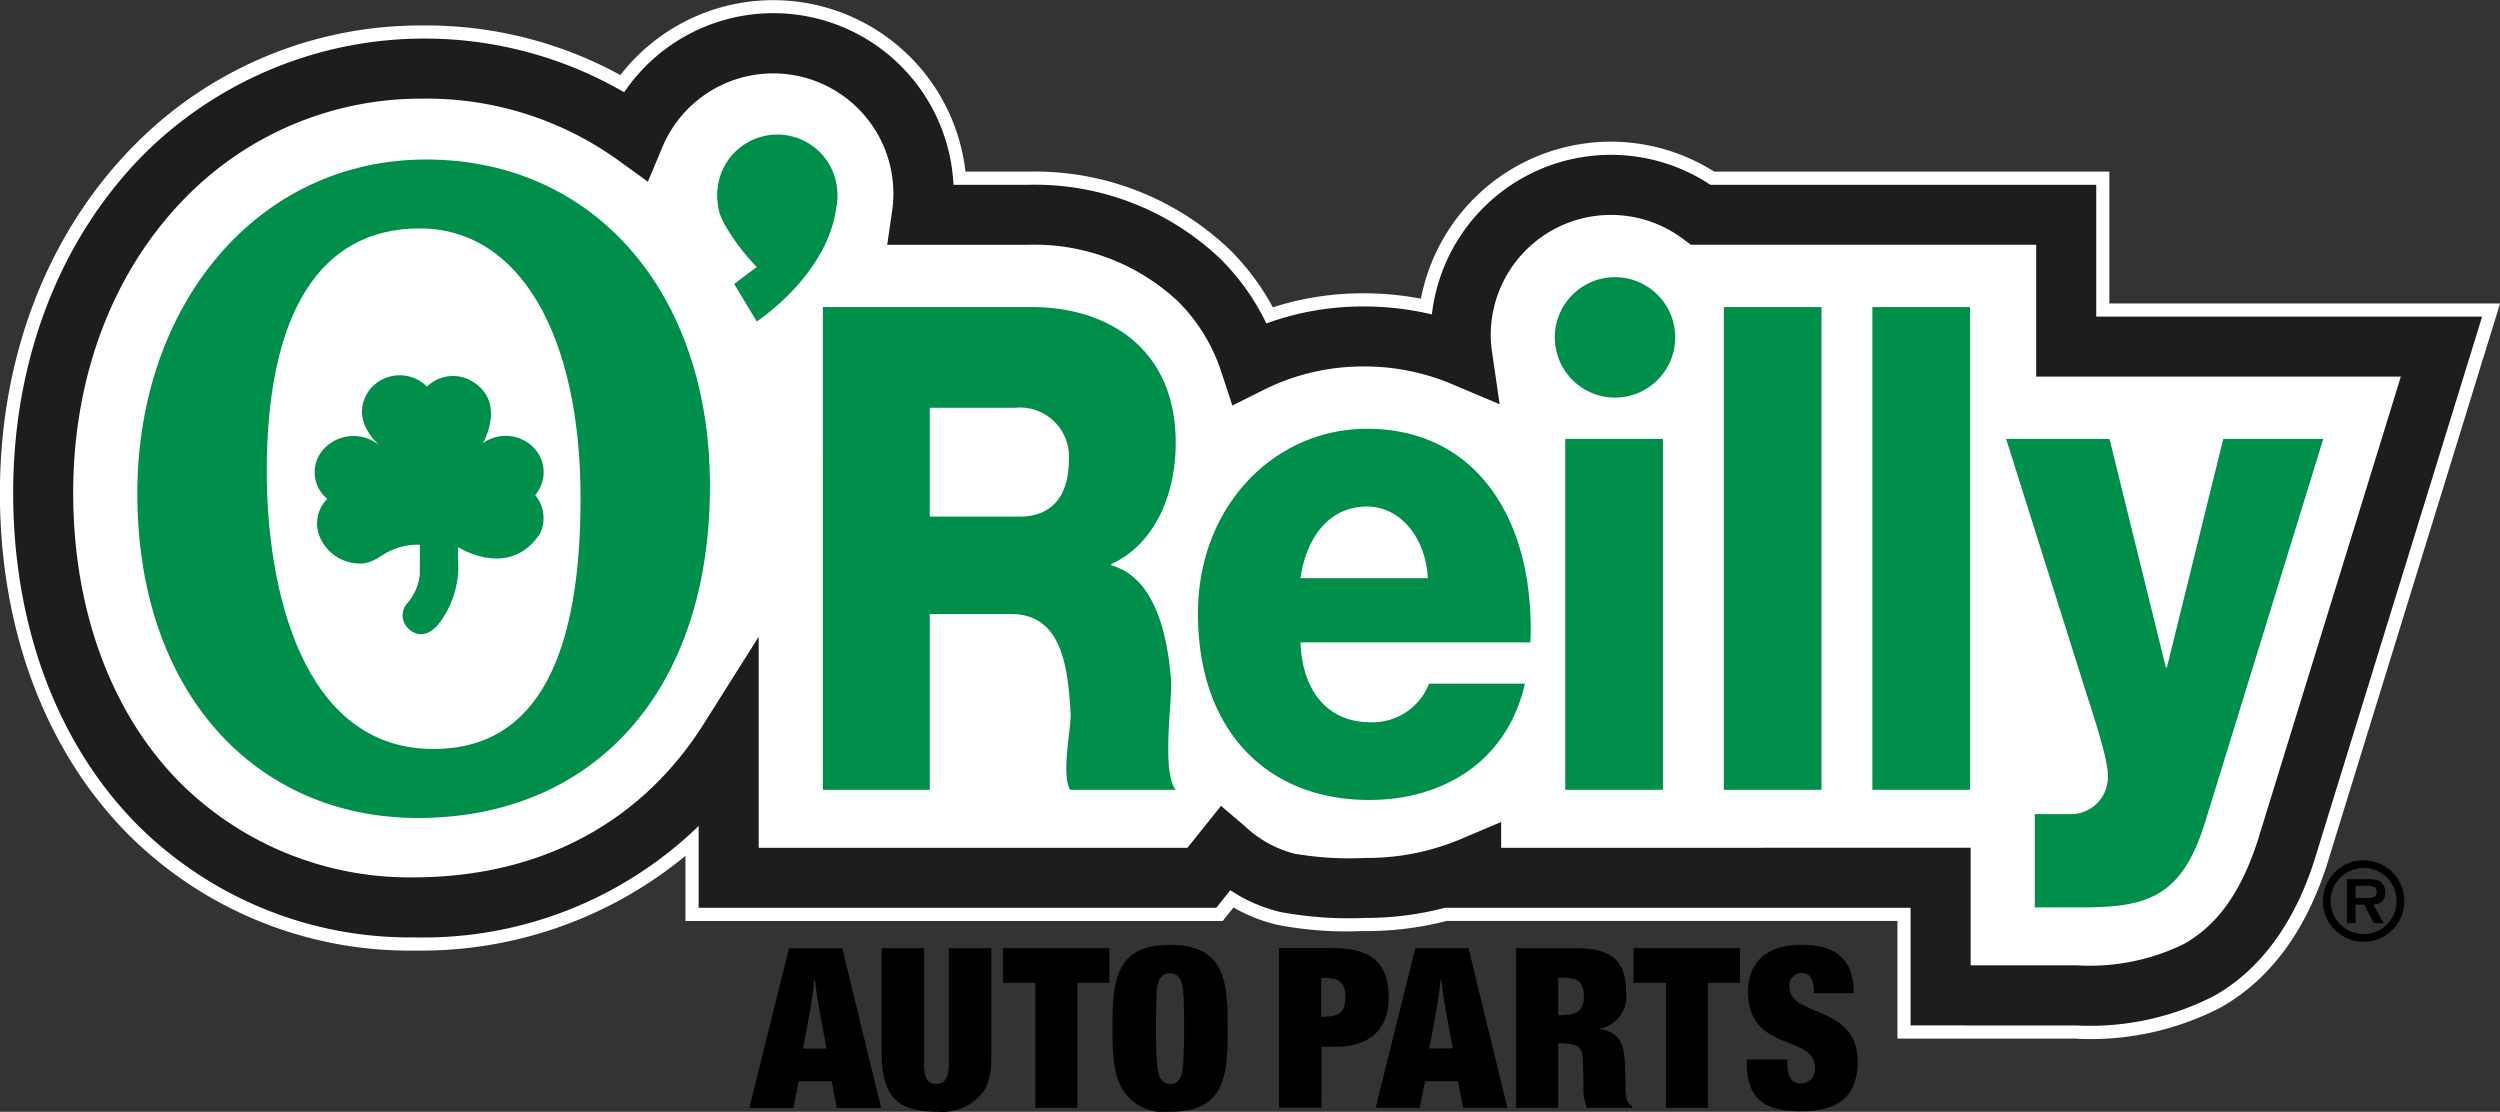
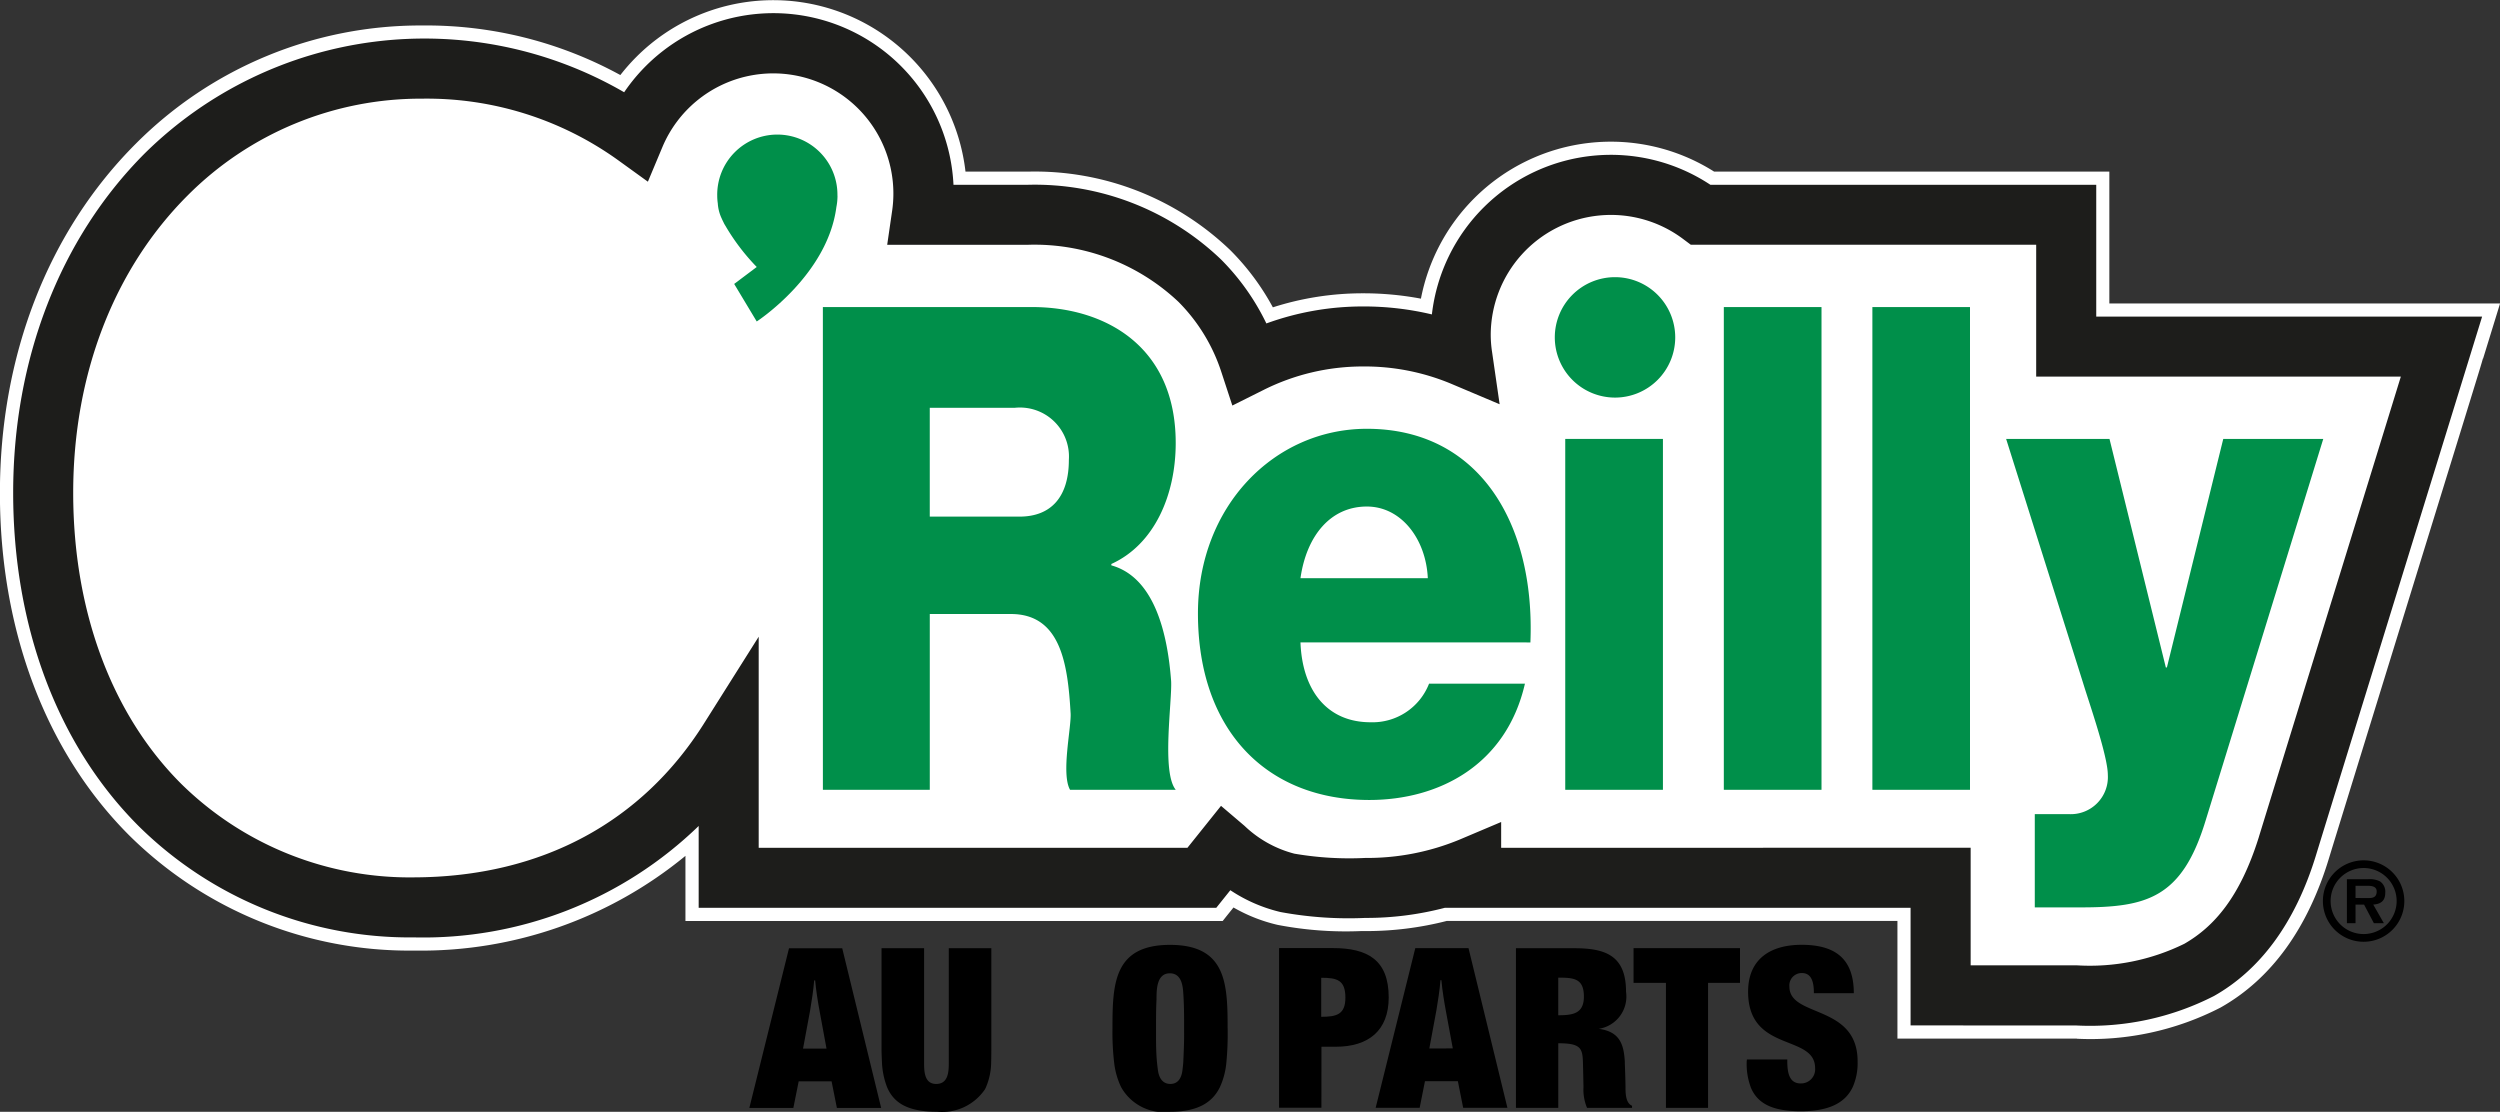
<svg xmlns="http://www.w3.org/2000/svg" width="150.307" height="66.843" viewBox="0 0 150.307 66.843">
  <rect x="0" y="0" width="150.307" height="66.843" fill="#333333" stroke="none" />
  <g id="Group_40067" data-name="Group 40067" transform="translate(0 0)">
    <path id="Path_105813" data-name="Path 105813" d="M139.43,169.594v-7.926H117.461a9.035,9.035,0,0,0-14.437,7.242,8.648,8.648,0,0,0,.1,1.242,15.479,15.479,0,0,0-12.762.436,12.47,12.47,0,0,0-3.021-4.957,14.4,14.4,0,0,0-10.323-3.963H70.631A9.027,9.027,0,0,0,55.31,154a9.018,9.018,0,0,0-1.938,2.879,22.064,22.064,0,0,0-28.165,2.348c-4.776,4.776-7.406,11.578-7.406,19.15s2.492,14.245,7.017,18.769a21.386,21.386,0,0,0,15.277,6.16c8.3,0,14.952-3.73,18.92-10.025v8.248H87.463l1.4-1.747c2.74,2.329,4.446,2.356,8.426,2.356a16.31,16.31,0,0,0,6.362-1.243v.634h28.23V208.6h8.185c5.152,0,10.254-1.1,12.681-9.038-.005.012,9.246-29.971,9.246-29.971Z" transform="translate(-15.204 -148.758)" fill="#fff" />
    <path id="Path_105814" data-name="Path 105814" d="M134.355,205.485H123.568v-7.072h-27.1a19.454,19.454,0,0,1-4.881.609h-.27a21.667,21.667,0,0,1-5.009-.372,9.712,9.712,0,0,1-2.658-1.046l-.412.512-.237.3H50.7V194.5a25.016,25.016,0,0,1-16.246,5.695h-.092a23.926,23.926,0,0,1-17.1-6.922c-5.018-5.017-7.781-12.335-7.778-20.6s2.9-15.716,8.166-20.986a24.138,24.138,0,0,1,17.2-7.112h.036a24.29,24.29,0,0,1,11.9,2.98,11.814,11.814,0,0,1,.966-1.094,11.634,11.634,0,0,1,19.785,6.9H71.31a16.961,16.961,0,0,1,12.148,4.724,14.81,14.81,0,0,1,2.559,3.436,17.665,17.665,0,0,1,5.413-.844,18.712,18.712,0,0,1,3.489.322,11.655,11.655,0,0,1,3.2-6.03,11.614,11.614,0,0,1,14.428-1.608h23.762v7.926H159.8l-.315,1.025-.72,2.338.015-.1c-.059.246-.3,1.017-1.243,4.08-2.241,7.262-6.852,22.206-7.832,25.386l-.183.6c-1.282,4.254-3.476,7.282-6.52,9a17.047,17.047,0,0,1-8.642,1.879m-5.591-5.194h5.644a11.819,11.819,0,0,0,6.019-1.2c1.888-1.091,3.153-2.92,4.1-5.922a.634.634,0,0,0,.017-.062l0,.149c.075-.407.4-1.459,1.449-4.86l3.178-10.3c1.348-4.37,2.7-8.736,3.586-11.62H131.117V158.55H110.88l-.21-.158-.48-.359A6.436,6.436,0,0,0,99.907,163.2a6.142,6.142,0,0,0,.068.868l.459,3.169.2,1.388-1.292-.546-2.949-1.246a12.724,12.724,0,0,0-4.963-.963,12.471,12.471,0,0,0-5.623,1.33l-1.874.936-.821.412-.286-.873-.651-1.989a9.857,9.857,0,0,0-2.391-3.93,11.838,11.838,0,0,0-8.485-3.2H61.913l.132-.905.3-2.064a6.433,6.433,0,0,0,.075-.906,6.437,6.437,0,0,0-12.368-2.5l-.881,2.1-.387.919-.809-.583-1.841-1.331a18.883,18.883,0,0,0-11.27-3.511,19.03,19.03,0,0,0-13.536,5.591c-4.282,4.281-6.643,10.429-6.646,17.311s2.223,12.906,6.258,16.933a18.834,18.834,0,0,0,13.44,5.4c7.292-.023,13.076-3.071,16.722-8.815l3.333-5.284,1.463-2.319v14.641H80.5l1.782-2.226.51-.637.621.528,1.417,1.2a6,6,0,0,0,2.668,1.5,17.342,17.342,0,0,0,3.691.235h.383a13.658,13.658,0,0,0,5.354-1.041l2.508-1.059,1.1-.466v1.957h28.231v7.072Z" transform="translate(-9.489 -143.043)" fill="#fff" />
    <path id="Path_105815" data-name="Path 105815" d="M126.1,206.436v-7.071h-28a18.613,18.613,0,0,1-4.785.609,22.483,22.483,0,0,1-5.093-.353,9.307,9.307,0,0,1-3.02-1.313l-.845,1.057H53.237v-4.92a23.791,23.791,0,0,1-17.114,6.7,23.189,23.189,0,0,1-16.553-6.689c-4.923-4.923-7.547-12.077-7.547-20.046s2.782-15.273,7.934-20.425a23.934,23.934,0,0,1,28.8-3.652,10.841,10.841,0,0,1,19.8,5.562h4.487a16.2,16.2,0,0,1,11.6,4.492,14.108,14.108,0,0,1,2.725,3.846,16.921,16.921,0,0,1,5.806-1.022,17.682,17.682,0,0,1,4.145.479,10.834,10.834,0,0,1,16.743-7.795h23.2v7.925h23.2l-.721,2.339s-7.754,25.13-9.059,29.367l-.184.6c-1.29,4.275-3.482,7.033-6.152,8.539a16.351,16.351,0,0,1-8.256,1.777Zm3.612-10.683v7.072H136.1a12.893,12.893,0,0,0,6.467-1.3c1.768-1.023,3.33-2.771,4.467-6.394l.02-.07s2.31-7.5,4.622-14.987c1.52-4.924,3.039-9.848,3.9-12.644H135.457v-1.805h0v1.805h-1.805V159.5H112.886l-.48-.359a7.228,7.228,0,0,0-11.548,5.8,6.854,6.854,0,0,0,.077.983l.458,3.166-2.948-1.245a13.477,13.477,0,0,0-5.273-1.026,13.315,13.315,0,0,0-5.977,1.414l-1.872.936-.652-1.989a10.659,10.659,0,0,0-2.583-4.242,12.606,12.606,0,0,0-9.046-3.435h-8.47l.3-2.064a7.225,7.225,0,0,0-13.808-3.829l-.88,2.1-1.843-1.331a19.7,19.7,0,0,0-11.732-3.661,19.775,19.775,0,0,0-14.1,5.823c-4.4,4.4-6.875,10.714-6.877,17.872,0,7.192,2.362,13.371,6.488,17.493a19.574,19.574,0,0,0,14,5.63c7.759-.024,13.724-3.4,17.392-9.181l3.334-5.287v12.691H82.622l2.02-2.523,1.417,1.206a6.809,6.809,0,0,0,2.992,1.669,19.525,19.525,0,0,0,4.266.257,14.508,14.508,0,0,0,5.66-1.1l2.508-1.061v1.553Z" transform="translate(-11.231 -144.786)" fill="#1d1d1b" />
    <path id="Path_105816" data-name="Path 105816" d="M167.817,202.124h12.576c4.353,0,8.638,2.317,8.638,8.171,0,3.13-1.279,6.1-3.87,7.276v.083c2.628.731,3.387,4.186,3.594,6.951.068,1.218-.585,5.486.279,6.543h-6.355c-.555-.976.1-3.822.031-4.635-.17-2.926-.589-5.934-3.591-5.934h-4.874v10.569h-6.427Zm6.427,12.6h5.39c1.935,0,2.973-1.219,2.973-3.414a2.947,2.947,0,0,0-3.248-3.129h-5.115Z" transform="translate(-118.344 -183.663)" fill="#008f4a" />
    <path id="Path_105817" data-name="Path 105817" d="M246.148,238.389c.109,2.888,1.6,4.8,4.21,4.8a3.647,3.647,0,0,0,3.52-2.318h5.765c-1.121,4.879-5.15,6.991-9.359,6.991-6.13,0-10.3-4.147-10.3-11.217,0-6.464,4.608-11.1,10.155-11.1,6.749,0,10.124,5.69,9.833,12.845Zm7.656-3.862c-.109-2.358-1.6-4.308-3.666-4.308-2.175,0-3.625,1.748-3.99,4.308Z" transform="translate(-167.96 -199.765)" fill="#008f4a" />
    <rect id="Rectangle_10107" data-name="Rectangle 10107" width="5.873" height="21.096" transform="translate(94.107 26.389)" fill="#008f4a" />
    <rect id="Rectangle_10108" data-name="Rectangle 10108" width="5.873" height="29.023" transform="translate(103.641 18.462)" fill="#008f4a" />
    <rect id="Rectangle_10109" data-name="Rectangle 10109" width="5.869" height="29.023" transform="translate(112.573 18.462)" fill="#008f4a" />
    <path id="Path_105818" data-name="Path 105818" d="M407.472,250.46c-1.415,4.634-3.523,5.2-7.5,5.2h-2.764v-5.608h2.04A2.229,2.229,0,0,0,401.6,247.7c0-1.14-1.142-4.391-1.487-5.53l-4.627-14.674H401.7l3.387,13.738h.064l3.388-13.738h6.012Z" transform="translate(-274.871 -201.105)" fill="#008f4a" />
    <path id="Path_105819" data-name="Path 105819" d="M308.648,199.993a3.62,3.62,0,1,1,3.62,3.62,3.621,3.621,0,0,1-3.62-3.62" transform="translate(-215.169 -179.709)" fill="#008f4a" />
-     <path id="Path_105820" data-name="Path 105820" d="M70.338,193.352c0,12.475-7.1,19.968-17.554,19.968-9.774,0-16.875-7.552-16.875-19.509,0-11.328,7.2-20.08,17.362-20.08,10.114,0,17.067,8.009,17.067,19.622M52.882,177.875c-5.981,0-9.191,5.066-9.191,14.619,0,6.982,2.091,16.678,10.017,16.678,6.37,0,8.85-5.809,8.85-15.076,0-9.784-3.648-16.222-9.676-16.222" transform="translate(-27.653 -164.141)" fill="#008f4a" />
    <path id="Path_105821" data-name="Path 105821" d="M154.718,172.739a3.614,3.614,0,1,0-7.227,0,3.27,3.27,0,0,0,.033.459,2.476,2.476,0,0,0,.232.905c.035.082.074.161.115.24a.111.111,0,0,0,.009.024c.031.062.062.119.1.177a12.855,12.855,0,0,0,1.886,2.482l-1.356,1.019,1.356,2.257s4.253-2.763,4.788-6.876a3.535,3.535,0,0,0,.068-.688" transform="translate(-104.369 -160.974)" fill="#008f4a" />
-     <path id="Path_105822" data-name="Path 105822" d="M70.783,222.667a2.091,2.091,0,0,0-.529,2.09,2.613,2.613,0,0,0,2.665,1.793c1.01-.088,1.311-.992,3.1-1.123h.327l-.007,1.825a3.18,3.18,0,0,1-.8,1.749,1.086,1.086,0,0,0,.126,1.479s.827.917,1.831-.318a5.664,5.664,0,0,0,1.16-3.456c-.037-.559-.016-1.137-.016-1.137s3.077,1.984,4.921-.8a2.151,2.151,0,0,0-.283-2.327,2.123,2.123,0,0,0-.357-3.088,2.351,2.351,0,0,0-2.788-.032s1.508-2.566-.786-3.8a2.23,2.23,0,0,0-2.574.4,2.314,2.314,0,0,0-3.322.04s-1.594,1.568.48,3.507a2.437,2.437,0,0,0-3.478.334,2.064,2.064,0,0,0,.322,2.862" transform="translate(-51.101 -192.676)" fill="#008f4a" />
    <path id="Path_105823" data-name="Path 105823" d="M159.252,325.5h-3.2l-2.385,9.6h2.646l.321-1.6h1.978l.319,1.6h2.662Zm-2.356,6.033.422-2.275c.1-.6.2-1.224.247-1.828h.059c.058.633.159,1.266.277,1.9l.406,2.2Z" transform="translate(-108.615 -268.487)" />
    <path id="Path_105824" data-name="Path 105824" d="M185.381,333.84a3.879,3.879,0,0,0,.31-1.48c.009-.223.011-.825.011-.825v-6.047h-2.559v6.953c0,.562-.074,1.208-.757,1.208s-.727-.689-.727-1.251v-6.911H179.1v6.06c0,.287.026.812.026.812a4.687,4.687,0,0,0,.306,1.48c.414.984,1.287,1.48,3,1.48a3.113,3.113,0,0,0,2.881-1.34c.026-.047.048-.094.071-.141" transform="translate(-126.1 -268.479)" />
-     <path id="Path_105825" data-name="Path 105825" d="M206.938,327.562h1.92v-2.088h-6.4v2.088h1.95v7.514h2.529Z" transform="translate(-142.161 -268.469)" />
    <path id="Path_105826" data-name="Path 105826" d="M230.462,329.869c0-2.677-.072-5.024-3.462-5.024s-3.461,2.347-3.461,5.024a15.7,15.7,0,0,0,.1,2.049,4.583,4.583,0,0,0,.42,1.481,2.943,2.943,0,0,0,2.958,1.48c1.679,0,2.54-.577,2.981-1.48a4.509,4.509,0,0,0,.389-1.481,18.267,18.267,0,0,0,.077-2.049m-2.618.5c0,.514-.051,1.545-.051,1.545-.013.164-.031.325-.051.486-.058.431-.247.806-.727.806s-.684-.389-.742-.806c-.025-.161-.059-.486-.059-.486-.05-.526-.058-1.061-.058-1.588v-.461c0-.59,0-1.166.029-1.742,0-.561,0-1.568.8-1.568.611,0,.757.561.8,1.063.059.75.059,1.5.059,2.247Z" transform="translate(-156.654 -268.037)" />
    <path id="Path_105827" data-name="Path 105827" d="M328.28,327.562h1.92v-2.088h-6.4v2.088h1.947v7.514h2.532Z" transform="translate(-225.586 -268.469)" />
    <path id="Path_105828" data-name="Path 105828" d="M258.149,331.395h.857c1.965,0,3.186-.964,3.186-2.967,0-2.261-1.279-2.965-3.359-2.965H255.6v9.6h2.546Zm-.015-1.8v-2.347c.945,0,1.454.129,1.454,1.195,0,1.009-.523,1.152-1.454,1.152" transform="translate(-178.699 -268.462)" />
    <path id="Path_105829" data-name="Path 105829" d="M279.761,325.475h-3.2l-2.383,9.6h2.646l.319-1.6h1.978l.319,1.6H282.1Zm-2.356,6.032.422-2.274c.1-.6.2-1.224.247-1.829h.057c.058.634.161,1.267.278,1.9l.407,2.2Z" transform="translate(-191.47 -268.47)" />
    <path id="Path_105830" data-name="Path 105830" d="M307.729,332.347c-.055-1.047-.276-1.854-1.571-2.02A1.964,1.964,0,0,0,307.8,328.1c0-2.159-1.207-2.62-3.1-2.62h-3.519v9.6h2.545v-3.886c1.346,0,1.458.291,1.483,1.156.006.172.033,1.436.033,1.48a2.82,2.82,0,0,0,.214,1.25h2.705v-.129c-.349-.145-.393-.647-.393-1.066v-.055c0-.357-.037-1.35-.043-1.48m-4-2.84v-2.261c.931,0,1.541.044,1.541,1.137,0,1.022-.654,1.124-1.541,1.124" transform="translate(-210.038 -268.47)" />
    <path id="Path_105831" data-name="Path 105831" d="M345.792,333.37c.427,1.076,1.428,1.466,3.02,1.466,1.528,0,2.634-.4,3.129-1.466a3.56,3.56,0,0,0,.288-1.48c0-.016,0-.033,0-.049,0-3.454-4.1-2.62-4.1-4.491a.741.741,0,0,1,.757-.821c.653,0,.713.719.713,1.209H352c0-2.087-1.134-2.908-3.14-2.908-1.848,0-3.215.836-3.215,2.822,0,3.453,3.536,2.648,3.982,4.237v0a1.285,1.285,0,0,1,.047.355.85.85,0,0,1-.873.921c-.713,0-.79-.715-.8-1.276,0-.057,0-.112,0-.164h-2.429c0,.043-.013.1-.013.144v.02a4.018,4.018,0,0,0,.236,1.479Z" transform="translate(-240.544 -268.026)" />
    <path id="Path_105832" data-name="Path 105832" d="M458.89,313.475a2.448,2.448,0,1,0-2.454-2.456,2.448,2.448,0,0,0,2.454,2.456m0-.464a1.985,1.985,0,1,1,1.98-1.992,1.987,1.987,0,0,1-1.98,1.992m.573-1.772c.467-.034.723-.231.723-.712a.752.752,0,0,0-.314-.681,1.377,1.377,0,0,0-.715-.134h-1.278v2.646h.519V311.24h.514l.59,1.119h.6Zm-1.065-.394v-.737h.64c.256,0,.632,0,.632.338s-.207.406-.5.4Z" transform="translate(-316.777 -256.853)" fill-rule="evenodd" />
  </g>
</svg>